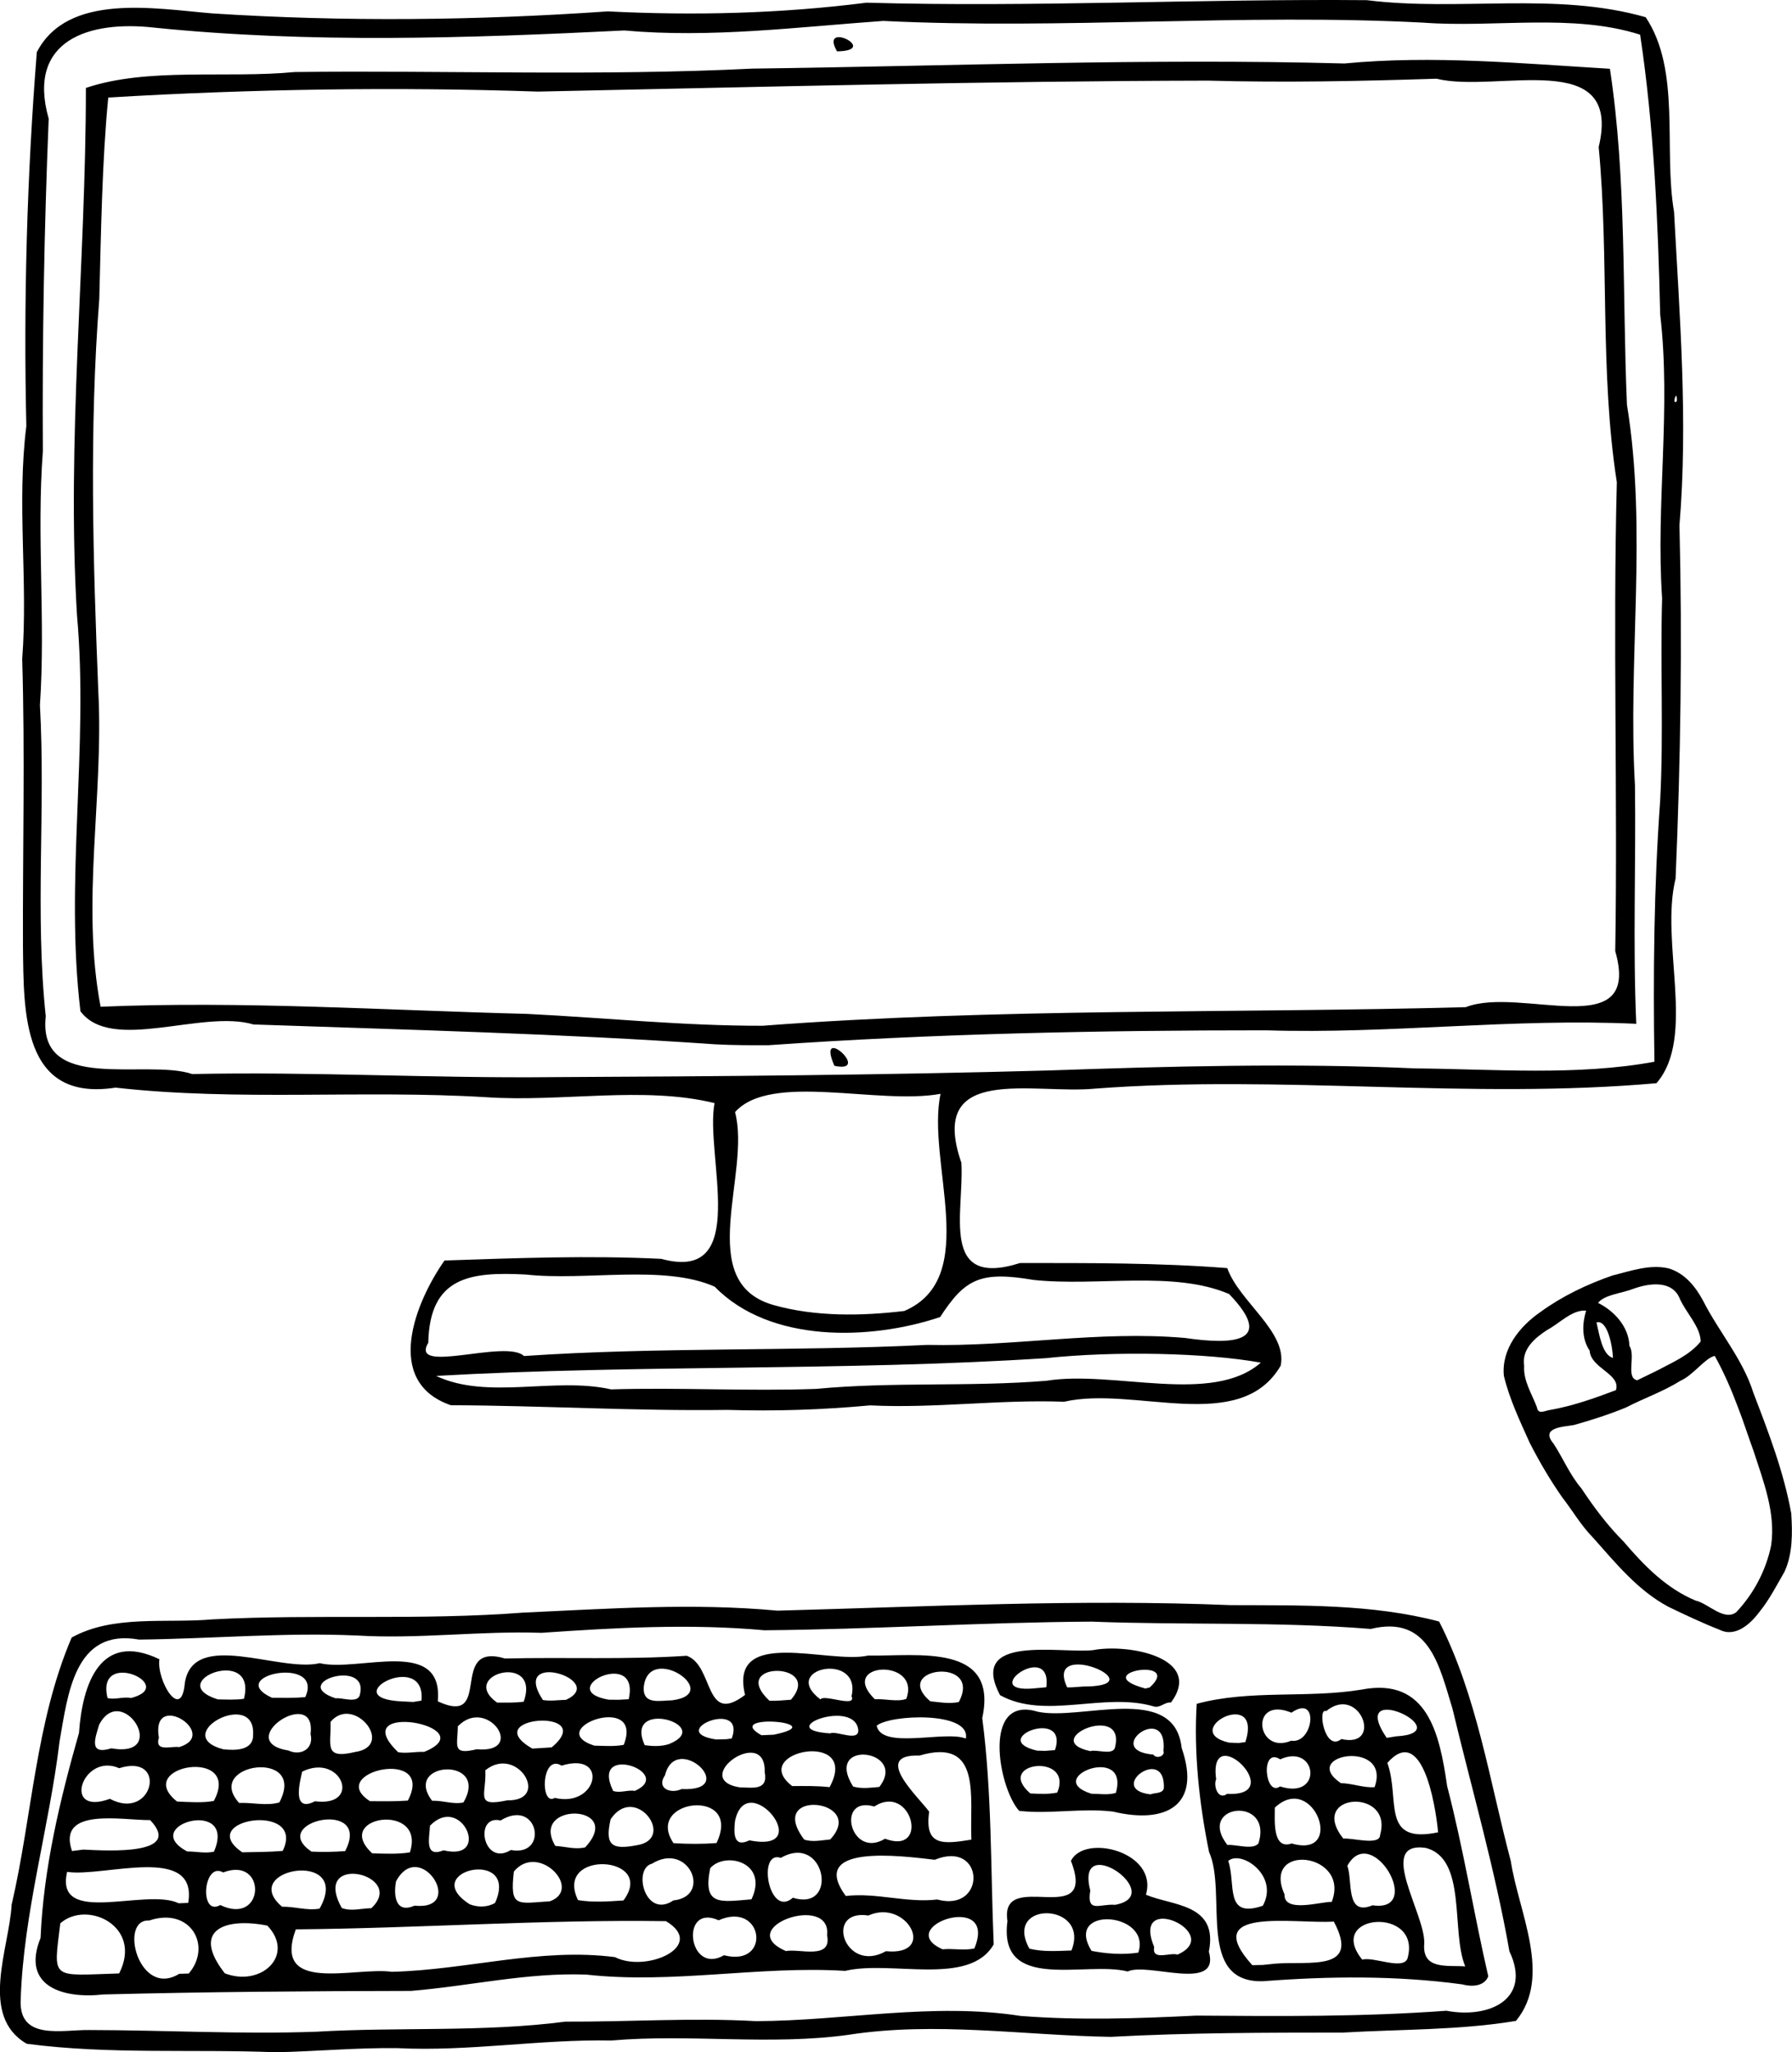
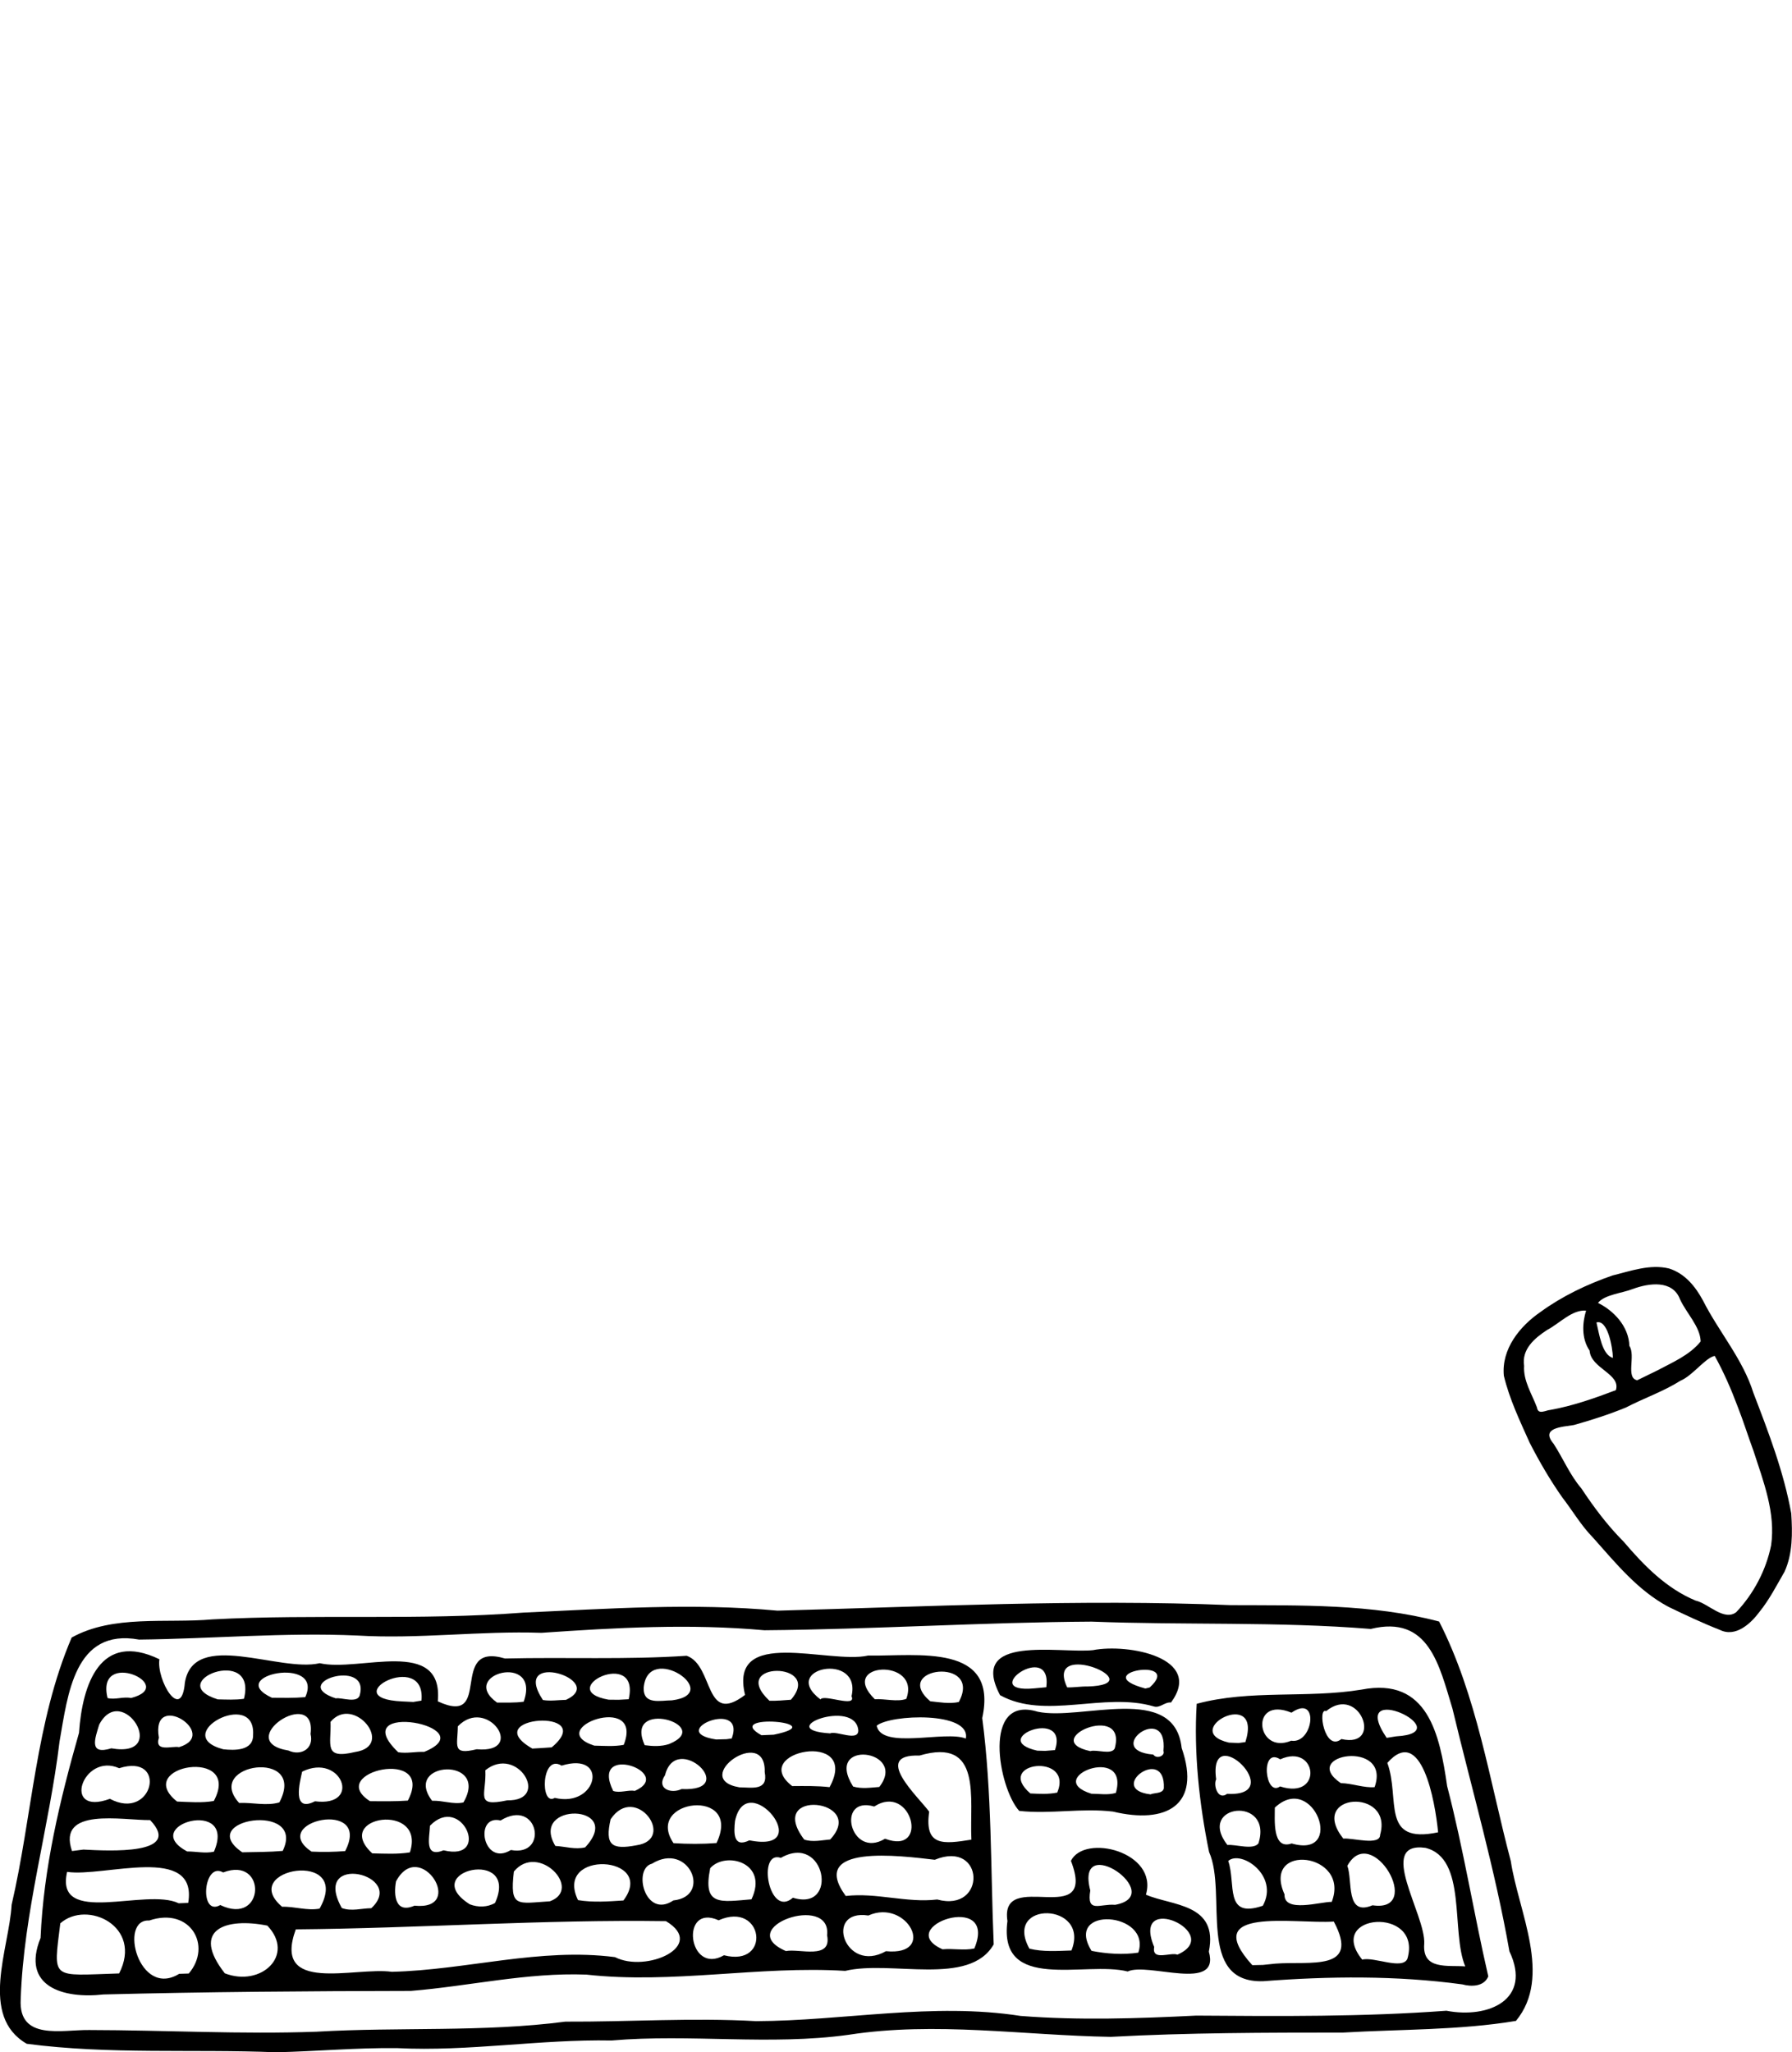
<svg xmlns="http://www.w3.org/2000/svg" width="171.66mm" height="196.55mm" version="1.1" viewBox="0 0 171.66 196.55" xml:space="preserve">
  <g transform="translate(-331.92 57.094)">
    <g>
-       <path d="m401.6 77.93c-8.838 0.123-17.666-0.414-26.496-0.448-6.548-2.262-3.34-9.964-0.603-13.859 6.907-0.233 13.827-0.499 20.763-0.159 8.64 2.367 4.149-9.958 5.105-14.915-6.793-1.668-14.673-0.073-21.874-0.564-11.823-0.724-23.736 0.407-35.512-0.919-8.964 1.393-8.789-7.191-8.864-13.583-0.032-9.164 0.204-18.308-0.072-27.465 0.57-7.422-0.537-14.881 0.396-22.311-0.277-11.94 0.059-23.912 1.003-35.803 2.951-5.725 11.298-4.168 16.797-3.715 12.631 0.819 25.279 0.683 37.898-0.192 8.293 0.416 16.536 0.214 24.787-0.833 15.962 0.452 31.954-0.383 47.933-0.241 8.851 1.11 18.054-0.839 26.704 1.632 3.402 5.102 1.688 12.616 2.716 18.637 0.534 9.996 1.348 20.02 0.519 30.013 0.276 11.295 0.114 22.576-0.373 33.842-1.515 6.163 2.005 15.174-1.83 19.597-17.895 1.585-35.85-0.832-53.76 0.517-5.917 0.587-16.135-2.455-12.824 7.105 0.283 4.705-2.124 12.052 5.613 9.6 6.601-3e-3 13.321-0.028 19.857 0.485 1.124 3.2 5.793 6.12 5.117 9.346-3.897 6.671-14.007 1.9-20.748 3.452-6.22-0.229-12.36 0.654-18.593 0.348-4.541 0.424-9.1 0.574-13.659 0.433zm8.501-2.012c7.391-0.701 14.682-0.173 22.063-0.778 6.451-1.038 15.845 2.356 20.534-1.735-5.268-0.952-13.99-1.132-20.605-0.429-19.417 1.257-39.018 0.594-58.396 1.699 4.932 2.329 11.333 0.069 16.763 1.29 6.548-0.196 13.096 0.188 19.64-0.047zm-27.988-3.149c12.858-0.875 25.758-0.428 38.636-1.065 8.262 0.185 16.413-1.387 24.682-0.665 4.594 0.672 8.703 0.455 4.232-4.204-5.297-2.281-12.628-0.701-18.727-1.351-5.126-0.876-6.582-0.092-8.959 3.554-6.684 2.243-16.32 2.516-21.59-2.907-4.868-2.157-12.327-0.53-18.099-1.165-5.329-0.283-9.21 0.215-9.342 6.529-1.846 3.113 7.432-0.374 9.167 1.274zm36.435-4.313c7.412-3.184 2.082-14.282 3.47-20.796-5.986 1.095-16.253-2.091-19.687 1.75 1.568 5.915-4.01 16.294 3.693 18.479 4.001 1.129 8.433 1.057 12.524 0.566zm-33.753-22.395c15.867-0.072 31.737-0.198 47.597-0.639 11.713-0.406 23.413-0.717 35.126-0.197 7.603 0.068 15.452 0.723 22.883-0.637-0.131-8.298-0.051-16.705 0.551-25.022 0.338-6.414-9.2e-4 -12.897 0.186-19.356-0.616-9.077 0.88-18.12-0.185-27.195-0.209-8.939-0.589-17.969-1.921-26.787-6.471-2.071-13.942-0.641-20.8-1.155-17.224-0.897-34.499 0.678-51.709-0.163-8.271 0.588-16.503 1.659-24.806 0.913-14.993 0.743-30.062 1.25-45.021-0.271-6.191-0.706-12.259 1.156-10.111 8.724-0.435 10.619-0.624 21.248-0.56 31.863-0.61 8.103 0.273 16.199-0.28 24.305 0.553 9.925-0.487 19.9 0.558 29.786-0.81 7.448 9.608 4.039 14.029 5.535 11.498-0.244 22.973 0.413 34.463 0.297zm27.052-1.086c-1.822-4.193 3.701 0.793 0 0zm-11.418-2.057c-14.73-1.025-29.486-1.389-44.225-1.9-4.919-1.468-13.593 2.734-16.578-1.264-1.507-12.569 0.807-25.281-0.329-37.909-1.017-16.851 0.847-33.684 0.851-50.518 5.915-1.996 13.476-0.893 20.01-1.523 14.629-0.168 29.229 0.398 43.85-0.328 18.902-0.242 37.807-0.998 56.703-0.491 8.464-0.81 17.027 7e-3 25.426 0.507 1.614 10.594 1.175 21.463 1.632 32.173 1.972 12.047 0.069 24.325 0.768 36.468 0.101 7.61-0.208 15.245 0.125 22.821-11.817-0.56-23.606 0.993-35.44 0.624-15.918-3e-3 -31.84 0.313-47.714 1.428-1.694 3e-3 -3.389 4e-3 -5.08-0.088zm4.53-1.776c22.42-1.71 44.913-1.18 67.368-1.781 5.25-2.064 16.899 3.614 14.321-5.365 0.243-14.965-0.236-29.936 0.152-44.906-1.652-10.615-0.724-21.417-1.738-32.106 2.319-9.646-9.751-5.111-15.531-6.54-7.306 0.235-14.581 0.384-21.893 0.183-21.401 0.041-42.798 0.608-64.196 1.05-13.707-0.466-27.473-0.244-41.152 0.568-0.593 6.066-0.692 12.915-0.859 19.294-0.972 12.506-0.597 25.019-0.096 37.531 0.536 10.076-1.671 20.292 0.221 30.249 13.636-0.57 27.223 0.338 40.843 0.685 7.508 0.373 15.042 1.156 22.558 1.136zm7.142-93.318c-1.756-3.03 4.215-0.061 0 4e-5zm80.449 33.497c0.044-1.369-0.541 0.534 0 0z" />
      <path d="m358.38 139.45c-7.961-0.325-15.982 0.228-23.898-0.814-4.588-2.659-1.677-9.119-1.448-13.316 1.974-8.508 2.282-17.483 5.751-25.588 3.961-2.204 9.039-1.347 13.474-1.74 9.918-0.525 19.875 0.116 29.789-0.649 8.11-0.368 16.236-0.943 24.35-0.187 14.461-0.388 28.924-1.124 43.393-0.529 6.66 0.031 13.537-0.134 19.987 1.57 3.625 7.101 4.824 15.249 6.864 22.938 0.733 4.858 4.009 11.053 0.495 15.309-5.419 0.903-11.046 0.794-16.557 1.118-7.427 4e-3 -14.855 9e-3 -22.254 0.41-8.377-0.137-16.759-1.49-25.112-0.198-7.538 1.047-15.151-0.103-22.716 0.547-6.856-0.133-13.666 1.078-20.541 0.73-3.866-0.046-7.717 0.31-11.577 0.398zm3.881-1.972c7.938-0.462 15.921 0.064 23.82-0.963 6.096 0.028 12.161-0.392 18.261-0.047 8.456-0.028 16.885-1.812 25.343-0.5 5.622 0.439 11.211 0.246 16.817-0.031 8 0.06 15.999 0.124 23.971-0.466 4.032 0.775 8.239-1.06 6.038-5.69-1.37-7.815-3.603-15.51-5.456-23.242-1.263-4.131-2.256-9-7.828-7.632-8.89-0.719-17.827-0.354-26.733-0.701-10.456 0.061-20.9 0.74-31.348 0.827-7.116-0.646-14.266-0.244-21.358 0.246-5.881-0.203-11.758 0.613-17.645 0.258-6.975-0.311-13.926 0.312-20.905 0.389-6.199-1.123-6.818 5.269-7.612 9.749-0.995 8.269-3.448 16.37-3.723 24.705-0.222 3.993 3.965 2.897 6.582 2.938 7.256 0.011 14.526 0.424 21.777 0.161zm-20.45-3.564c-3.8 0.428-7.904-0.741-6.006-5.413 0.288-6.705 1.855-13.223 3.683-19.643 0.321-4.67 2.036-9.784 7.701-7.049-0.294 1.998 2.122 6.087 2.441 2.235 0.856-5.124 9.084-0.945 12.916-1.858 3.734 0.887 11.877-2.576 11.312 3.656 5.398 2.496 0.909-5.742 6.438-4.104 5.798-0.139 11.619 0.129 17.403-0.262 2.639 0.934 1.652 6.743 5.591 3.749-1.597-6.602 8.008-2.921 11.776-3.767 4.753 0.074 12.51-1.23 10.945 5.984 0.939 7.166 0.795 14.455 1.098 21.673-2.337 4.074-9.812 1.487-14.225 2.539-8.288-0.508-16.521 1.281-24.803 0.356-5.679-0.214-11.189 1.105-16.802 1.563-9.815 0.015-19.653 0.088-29.469 0.34zm1.52-2.015c2.312-4.515-3.077-7.067-5.636-4.797-0.669 5.489-0.96 4.999 5.636 4.797zm6.672 8e-3c2.281-2.682 0.121-6.406-3.79-5.075-2.951-0.177-1.003 7.486 2.87 5.104zm3.453-0.019c3.461 1.343 6.777-1.729 4.074-4.569-3.966-0.791-7.383 0.347-4.074 4.569zm16.002-0.146c7.149-0.168 14.172-2.335 21.376-1.405 2.965 1.536 8.848-1.063 4.883-3.445-11.829-0.17-23.66 0.684-35.462 0.785-2.287 6.243 5.623 3.568 9.204 4.065zm31.814-1.585c4.596 1.18 3.793-5.249-0.513-3.349-3.741-1.673-2.933 5.341 0.513 3.349zm15.515-0.388c4.955 0.481 2.014-5.088-1.683-3.417-4.311-0.662-2.264 5.639 1.683 3.417zm-5.639-1.524c0.459-4.103-9.094-0.716-3.939 1.512 1.24-0.266 4.43 0.883 3.939-1.512zm14.106 1.264c2.344-5.597-7.9-2.085-3.045 0.078 1.011-0.097 2.053 0.135 3.045-0.078zm-62.718-3.819c3.225-5.75-7.93-3.839-3.59-0.176 1.196-0.041 2.405 0.402 3.59 0.176zm4.951-0.038c3.5-3.241-5.842-5.415-2.826-0.019 0.923 0.349 1.888 0.026 2.826 0.019zm4.136-0.243c5.046 0.514 0.508-6.598-1.767-2.327-0.248 1.351-0.059 3.123 1.767 2.327zm-18.602-0.06c4.3 2.057 4.499-4.738 0.276-3.121-1.92-1.101-2.313 4.283-0.276 3.121zm26.323-0.205c2.399-5.343-7.48-3.081-2.423 0.134 0.774 0.301 1.697 0.299 2.423-0.134zm-29.394-2.5e-4c0.952-5.688-8.079-2.434-11.6-2.972-1.225 5.279 7.559 1.486 10.688 3.008l0.912-0.036zm34.643-0.153c3.208-1.163-1.117-5.684-3.448-2.85-0.409 3.522 0.325 3.038 3.448 2.85zm7.048-0.08c3.24-4.34-6.713-4.909-4.352-0.034 1.431 0.241 2.912 0.128 4.352 0.034zm4.784-3e-3c3.743-0.394 1.469-5.685-2.05-3.521-1.876 0.481-0.658 5.338 2.05 3.521zm7.48-0.106c1.686-3.544-2.51-4.632-3.951-2.983-0.743 3.659 0.958 3.229 3.951 2.983zm17.793 0.017c4.765 1.288 4.57-5.776-0.235-3.806-3.256-0.381-12.198-1.55-8.526 3.469 2.92-0.346 5.836 0.684 8.761 0.337zm-13.822-0.171c4.44 1.385 3.12-6.264-1.157-3.817-2.291-0.789-1.159 5.849 1.157 3.817zm-36.691-4.342c1.584-4.856-7.504-3.483-3.607 0.092 1.199 0.025 2.418 0.097 3.607-0.092zm-18.772-0.066c2.272-5.257-7.31-2.547-2.56-0.023 0.85-4e-3 1.714 0.211 2.56 0.023zm6.588-0.075c2.301-4.749-8.56-3.045-3.871 0.133 1.29-0.029 2.585-0.021 3.871-0.133zm5.982 0.018c2.659-5.111-7.547-2.83-3.219 0.049 1.071 0.052 2.151 0.033 3.219-0.049zm-25.074-0.145c2.423 0.125 9.583 0.531 6.396-2.823-2.64 0.031-8.956-1.283-7.487 2.962l1.091-0.139zm34.502 0.07c4.62 1.126 1.728-5.489-1.304-2.355-0.037 1.14-0.582 3.114 1.304 2.355zm6.447-0.029c3.677 0.683 2.634-5.047-0.986-2.827-2.582-0.61-1.699 4.48 0.986 2.827zm7.118-0.255c3.881-4.185-5.41-4.393-2.858-0.135 0.95 0.05 1.902 0.369 2.858 0.135zm4.912-0.198c3.894-0.569-0.114-6.018-2.475-2.493-0.563 2.479 0.09 2.949 2.475 2.493zm7.67-0.214c2.568-5.384-6.987-4.229-4.121 0.011 1.367 0.086 2.756 0.093 4.121-0.011zm3.147-0.261c6.587 1.323-0.264-7.13-1.378-1.839-0.117 1.088-0.191 2.607 1.378 1.839zm21.268-0.065c-0.192-3.983 1.081-9.836-4.976-8.052-4.604-0.153-0.125 3.933 0.932 5.372-0.481 3.367 1.387 3.102 4.043 2.68zm-13.526-0.016c3.61-3.867-6.257-4.947-2.486 0.011 0.817 0.268 1.662 0.055 2.486-0.011zm5.254-0.072c4.313 1.626 2.557-5.394-1.037-3.085-3.729-1.082-2.304 5.109 1.037 3.085zm-58.019-3.479c2.728-5.188-7.308-3.739-3.854 0.053 1.274-0.063 2.606 0.313 3.854-0.053zm17.631 3e-3c2.582-4.42-5.879-3.965-3.002-0.158 0.994-0.048 2.035 0.375 3.002 0.158zm-23.91-0.139c2.787-5.218-7.866-3.395-3.521 0.054 1.17 0.044 2.361 0.15 3.521-0.054zm9.689 0.029c4.555 0.582 2.545-4.688-1.227-2.839-0.218 0.989-1.018 3.99 1.227 2.839zm8.896-0.065c2.736-5.196-8.002-2.742-3.626 0.054 1.208 0.01 2.42 0.032 3.626-0.054zm9.518-0.025c4.217 0.079 0.987-5.359-2.093-2.882 0.119 2.362-1.064 3.554 2.093 2.882zm-38.058-0.146c4.155 2.211 5.587-4.415 0.887-2.933-3.492-1.553-5.585 4.662-0.887 2.933zm42.612-0.09c4.127 0.988 5.227-4.492 0.656-3.088-1.954-1.197-2.07 3.959-0.656 3.088zm7.68-0.672c3.912-1.741-4.373-4.693-2.083 5e-3 0.646 0.236 1.408-0.119 2.083-5e-3zm4.469-0.174c5.703 0.275-0.514-5.576-1.582-1.331-0.879 1.292 0.575 1.823 1.582 1.331zm7.965-1.623c0.145-4.582-7.244 0.649-2.422 1.459 1.181 8e-3 2.781 0.376 2.422-1.459zm6.214 1.442c3.046-5.586-7.913-3.427-3.58-0.103 1.196-8e-3 2.39-0.031 3.58 0.103zm4.763-0.018c2.792-3.588-5.395-4.629-2.509-0.042 0.815 0.241 1.682 0.105 2.509 0.042zm-50.215-3.349c3.894-0.581-0.14-5.532-2.352-2.887 0.079 2.198-0.715 3.615 2.352 2.887zm6.614-0.01c6.012-2.447-7.755-5.016-2.482 0.034 0.829 0.134 1.653-0.067 2.482-0.034zm-10.88-1.713c0.606-4.732-7.572 0.696-2.118 1.582 1.2 0.56 2.466-0.182 2.118-1.582zm15.916 1.46c4.817 0.434 1.018-5.124-1.808-2.196-0.019 1.851-0.592 2.782 1.808 2.196zm-35.002-0.088c5.691 0.985 1.048-6.438-1.16-2.276-0.394 1.318-1.048 2.956 1.16 2.276zm13.581-1.297c0.261-4.491-8.069 0.01-2.86 1.387 1.068 0.117 2.897 0.168 2.86-1.387zm28.604 1.204c4.591-3.843-7.262-2.99-1.856 0.116l0.783-0.045 1.073-0.071zm-35.694-0.02c4.018-1.224-2.732-5.583-1.935-0.901-0.443 1.433 1.3 0.751 1.935 0.901zm42.595-0.221c1.994-5.095-7.825-1.541-2.818 0.077 0.938 0.017 1.889 0.101 2.818-0.077zm4.35-0.079c4.436-1.822-4.416-4.452-2.337 0.113 0.771 0.105 1.589 0.139 2.337-0.113zm5.997-0.532c1.413-3.893-6.435-0.64-1.495 0.097l0.995-0.026 0.5-0.071zm22.422 0.01c0.514-2.624-7.247-2.322-8.54-1.23 0.477 2.324 6.557 0.429 8.54 1.23zm-18.404-0.37c5.887-1.194-5.071-2.118-1.174 0.05zm8.104-0.426c-0.285-3.111-8.318-0.054-2.698 0.299 0.578-0.284 2.73 0.835 2.698-0.299zm-32.052-2.736c1.689-4.751-6.351-2.64-2.551 0.087 0.849-0.013 1.707 0.038 2.551-0.087zm41.681 0.032c2.34-4.377-6.56-3.335-2.738-0.072 0.903 0.093 1.834 0.268 2.738 0.072zm-51.473-0.134c0.468-5.005-8.477-0.205-1.82 0.079l1.034 0.049 0.787-0.128zm13.843-0.073c4.087-1.89-5.434-4.877-2.212 0.015 0.735 0.125 1.476-3e-3 2.212-0.015zm10.152 0.047c5.065-0.646-2.309-5.658-2.708-1.216-0.06 1.684 1.595 1.221 2.708 1.216zm11.392-0.057c3.213-3.685-6.123-3.722-2.053 0.099 0.686 0.017 1.37-0.045 2.053-0.099zm5.809-0.338c0.995-4.301-6.965-2.71-2.976 0.308 0.311-0.547 3.496 0.851 2.976-0.308zm5.245 0.254c1.464-3.965-6.658-3.515-3.013 0.034 0.941-0.065 2.159 0.288 3.013-0.034zm-63.448-8e-3c1.327-5.206-7.825-1.611-2.508 0.056 0.835 0.014 1.677 0.067 2.508-0.056zm36.856 0.043c1.155-5.038-7.263-0.892-1.922 0.043l0.963 0.01zm-47.676-0.116c4.62-1.192-3.414-4.812-2.245 1e-3 0.714 0.189 1.51-0.159 2.245-1e-3zm21.937-0.373c0.841-3.46-6.865-1.081-2.321 0.405 0.533-0.123 2.174 0.574 2.321-0.405zm-5.242 0.288c1.841-4.04-7.836-2.084-3.194 0.058 1.064 0.01 2.132 0.034 3.194-0.058zm110.83 27.508c-6.315-0.857-12.739-0.788-19.073-0.303-6.468 0.196-3.404-8.419-5.18-12.374-0.947-4.638-1.472-9.553-1.184-14.193 5.141-1.385 10.56-0.497 15.792-1.359 6.351-1.23 7.482 4.295 8.198 9.245 1.568 6.016 2.544 12.163 3.94 18.216-0.4 0.994-1.631 1.005-2.493 0.768zm0.287-1.722c-1.399-3.332 0.21-10.372-3.823-11.355-4.739-0.628 0.052 6.409-0.106 9.186-0.208 2.539 2.232 2.04 3.929 2.169zm-18.194-0.264c3.293-0.259 8.187 0.803 5.602-4.029-3.793 0.248-12.943-1.497-7.806 4.176l1.019-0.023 1.185-0.124zm12.655-0.472c1.452-5.07-7.929-4.342-4.329 0.089 1.103-0.306 3.856 1.022 4.329-0.089zm-13.852-5.073c1.591-2.889-2.086-5.376-3.315-4.288 0.767 2.178-0.416 5.569 3.315 4.288zm10.51-0.044c5.016 0.753-0.083-8.035-2.415-3.777 0.536 1.404-0.213 4.881 2.415 3.777zm-3.909-0.324c1.835-4.737-6.766-5.72-4.52-0.716-0.083 1.816 3.505 0.679 4.52 0.716zm-7.014-5.613c1.416-4.582-6.01-3.76-2.982 0.163 0.814-0.076 2.479 0.515 2.982-0.163zm3.175 0.018c5.214 1.509 2.097-6.931-1.612-3.432 0.012 1.078-0.282 4.093 1.612 3.432zm8.475-0.832c1.289-4.546-6.994-4.006-3.527 0.367 0.863-0.095 3.531 0.718 3.527-0.367zm5.554-0.236c-0.279-2.936-1.591-10.363-4.863-6.648 1.26 3.445-0.702 7.815 4.863 6.648zm-20.208-3.686c5.975 0.326-1.863-7.289-1.053-1.39-0.285 0.567 0.162 2.056 1.053 1.39zm14.125-0.64c1.637-4.624-7.313-3.152-3.235-0.383 1.07 0.013 2.225 0.475 3.235 0.383zm-9.057-0.068c4.172 1.333 3.562-4.198 0.015-2.594-1.929-1.247-1.476 3.647-0.015 2.594zm-3.321-4.247c1.713-5.393-6.429-1.083-1.579 0.05l0.925 0.038 0.654-0.088zm4.39-0.132c2.134 0.348 2.724-4.552 0.025-2.685-4.042-1.663-3.401 4.098-0.025 2.685zm4.807-0.159c4.091 0.935 1.749-5.316-1.463-2.672-0.852-0.395-0.15 3.962 1.463 2.672zm5.247-0.259c6.338-0.352-4.838-5.654-0.911 0.145l0.911-0.145zm-25.718 22.519c-4.038-1.032-12.433 2.061-11.519-4.834-0.801-5.186 8.683 0.99 6.081-5.762 1.314-2.639 8.374-0.85 7.185 3.24 2.481 1.082 6.962 0.82 6.027 5.453 1.119 3.949-5.837 0.988-7.775 1.903zm4.76-1.611c4.606-2.013-4.514-6.218-2.222-0.733-0.255 1.385 1.605 0.465 2.222 0.733zm-3.744-0.193c1.303-3.917-7.179-4.532-4.478-0.171 1.456 0.286 3.007 0.389 4.478 0.171zm-6.403-0.208c1.844-4.63-6.6-4.82-4.029-0.175 1.297 0.325 2.704 0.219 4.029 0.175zm4.181-4.372c5.099-0.926-3.901-7.192-2.378-1.378-0.367 2.241 0.915 1.251 2.378 1.378zm-9.187-8.996c-1.992-2.19-3.612-11.141 1.767-9.498 4.178 0.896 13.114-2.796 13.794 3.469 1.934 5.55-1.544 7.308-6.574 6.096-3.006-0.361-5.988 0.26-8.987-0.067zm9.259-1.723c1.362-4.766-7.122-1.405-2.342 0.08 0.773 4e-3 1.583 0.149 2.342-0.08zm-5.613-0.031c1.599-3.854-6.088-2.929-2.578 0.084 0.857 0.038 1.731 0.093 2.578-0.084zm10.21-0.408c0.184-4.226-5.585 0.079-1.271 0.58 0.289-0.161 1.164-0.044 1.271-0.58zm-0.037-3.58c0.467-4.797-5.942-0.062-0.971 0.349 0.306 0.464 1.157 0.128 0.971-0.349zm-10.39-0.08c1.377-4.146-6.538-1.049-1.703 0.054l0.759 0.02 0.944-0.074zm5.718-0.148c1.278-4.554-7.369-0.826-2.333 0.247 0.599-0.189 1.991 0.385 2.333-0.247zm3.743-4.034c-4.763-1.408-10.41 1.318-14.724-1.079-3.105-5.873 5.701-3.973 8.899-4.311 3.387-0.654 10.637 0.723 7.477 5.015-0.602-0.069-1.05 0.563-1.652 0.375zm-10.292-1.837c0.58-4.601-6.691 0.624-1.177 0.109zm9.903 0.02c3.297-2.983-6.073-1.428-0.416 0.102l0.416-0.102zm-5.961-0.092c6.457-0.185-4.218-4.705-1.943 0.085 0.649 0.019 1.293-0.1 1.943-0.085z" />
-       <path d="m496.68 99.001c-1.675-0.655-3.307-1.427-4.928-2.208-2.94-1.564-5.056-4.189-7.233-6.63-1.144-1.161-1.95-2.571-2.944-3.852-1.169-1.662-2.198-3.431-3.126-5.241-0.938-2.089-1.938-4.183-2.471-6.409-0.246-2.557 1.523-4.747 3.517-6.115 2.087-1.518 4.452-2.643 6.88-3.487 1.753-0.43 3.61-1.115 5.427-0.671 1.518 0.477 2.526 1.721 3.255 3.075 1.516 2.998 3.806 5.588 4.824 8.833 1.445 3.765 2.909 7.567 3.628 11.55 0.119 1.862 0.146 3.864-0.648 5.587-0.747 1.287-1.438 2.652-2.384 3.823-0.844 1.134-2.289 2.486-3.8 1.745zm1.563-1.702c1.668-1.763 2.861-4.026 3.34-6.401 0.447-3.103-0.74-6.117-1.679-9.015-0.527-1.431-0.992-2.92-1.532-4.288-0.62-1.658-1.338-3.3-2.192-4.837-0.91 0.186-2.099 1.885-3.285 2.38-1.645 1.04-3.496 1.665-5.218 2.562-1.623 0.666-3.301 1.206-4.986 1.678-1.127 0.189-3.248 0.25-1.945 1.796 0.916 1.407 1.559 2.992 2.659 4.273 1.204 1.821 2.515 3.566 4.06 5.113 1.929 2.269 4.083 4.471 6.883 5.632 1.209 0.265 2.718 2.005 3.896 1.108zm-17.815-19.366c2.154-0.385 4.246-1.122 6.284-1.894 0.5-1.558-2.401-2.071-2.517-3.787-0.797-1.172-0.694-2.662-0.337-3.829-1.338-0.115-2.542 1.226-3.726 1.848-1.198 0.779-2.458 1.843-2.21 3.436-0.094 1.438 0.744 2.689 1.228 3.982 0.112 0.756 0.822 0.278 1.278 0.243zm10.245-3.777c1.461-0.782 3.096-1.459 4.16-2.779-0.033-1.411-1.367-2.709-1.975-4.036-0.712-1.887-2.984-1.557-4.511-0.995-1.059 0.415-2.733 0.544-3.348 1.339 1.513 0.74 2.95 2.25 3.007 4.12 0.625 0.906-0.384 3.072 0.751 3.286 0.639-0.311 1.278-0.624 1.916-0.935zm-4.243-1.207c-0.034-1.077-0.519-3.711-1.578-3.393 0.255 1.024 0.515 3.11 1.578 3.393z" />
+       <path d="m496.68 99.001c-1.675-0.655-3.307-1.427-4.928-2.208-2.94-1.564-5.056-4.189-7.233-6.63-1.144-1.161-1.95-2.571-2.944-3.852-1.169-1.662-2.198-3.431-3.126-5.241-0.938-2.089-1.938-4.183-2.471-6.409-0.246-2.557 1.523-4.747 3.517-6.115 2.087-1.518 4.452-2.643 6.88-3.487 1.753-0.43 3.61-1.115 5.427-0.671 1.518 0.477 2.526 1.721 3.255 3.075 1.516 2.998 3.806 5.588 4.824 8.833 1.445 3.765 2.909 7.567 3.628 11.55 0.119 1.862 0.146 3.864-0.648 5.587-0.747 1.287-1.438 2.652-2.384 3.823-0.844 1.134-2.289 2.486-3.8 1.745m1.563-1.702c1.668-1.763 2.861-4.026 3.34-6.401 0.447-3.103-0.74-6.117-1.679-9.015-0.527-1.431-0.992-2.92-1.532-4.288-0.62-1.658-1.338-3.3-2.192-4.837-0.91 0.186-2.099 1.885-3.285 2.38-1.645 1.04-3.496 1.665-5.218 2.562-1.623 0.666-3.301 1.206-4.986 1.678-1.127 0.189-3.248 0.25-1.945 1.796 0.916 1.407 1.559 2.992 2.659 4.273 1.204 1.821 2.515 3.566 4.06 5.113 1.929 2.269 4.083 4.471 6.883 5.632 1.209 0.265 2.718 2.005 3.896 1.108zm-17.815-19.366c2.154-0.385 4.246-1.122 6.284-1.894 0.5-1.558-2.401-2.071-2.517-3.787-0.797-1.172-0.694-2.662-0.337-3.829-1.338-0.115-2.542 1.226-3.726 1.848-1.198 0.779-2.458 1.843-2.21 3.436-0.094 1.438 0.744 2.689 1.228 3.982 0.112 0.756 0.822 0.278 1.278 0.243zm10.245-3.777c1.461-0.782 3.096-1.459 4.16-2.779-0.033-1.411-1.367-2.709-1.975-4.036-0.712-1.887-2.984-1.557-4.511-0.995-1.059 0.415-2.733 0.544-3.348 1.339 1.513 0.74 2.95 2.25 3.007 4.12 0.625 0.906-0.384 3.072 0.751 3.286 0.639-0.311 1.278-0.624 1.916-0.935zm-4.243-1.207c-0.034-1.077-0.519-3.711-1.578-3.393 0.255 1.024 0.515 3.11 1.578 3.393z" />
    </g>
  </g>
</svg>